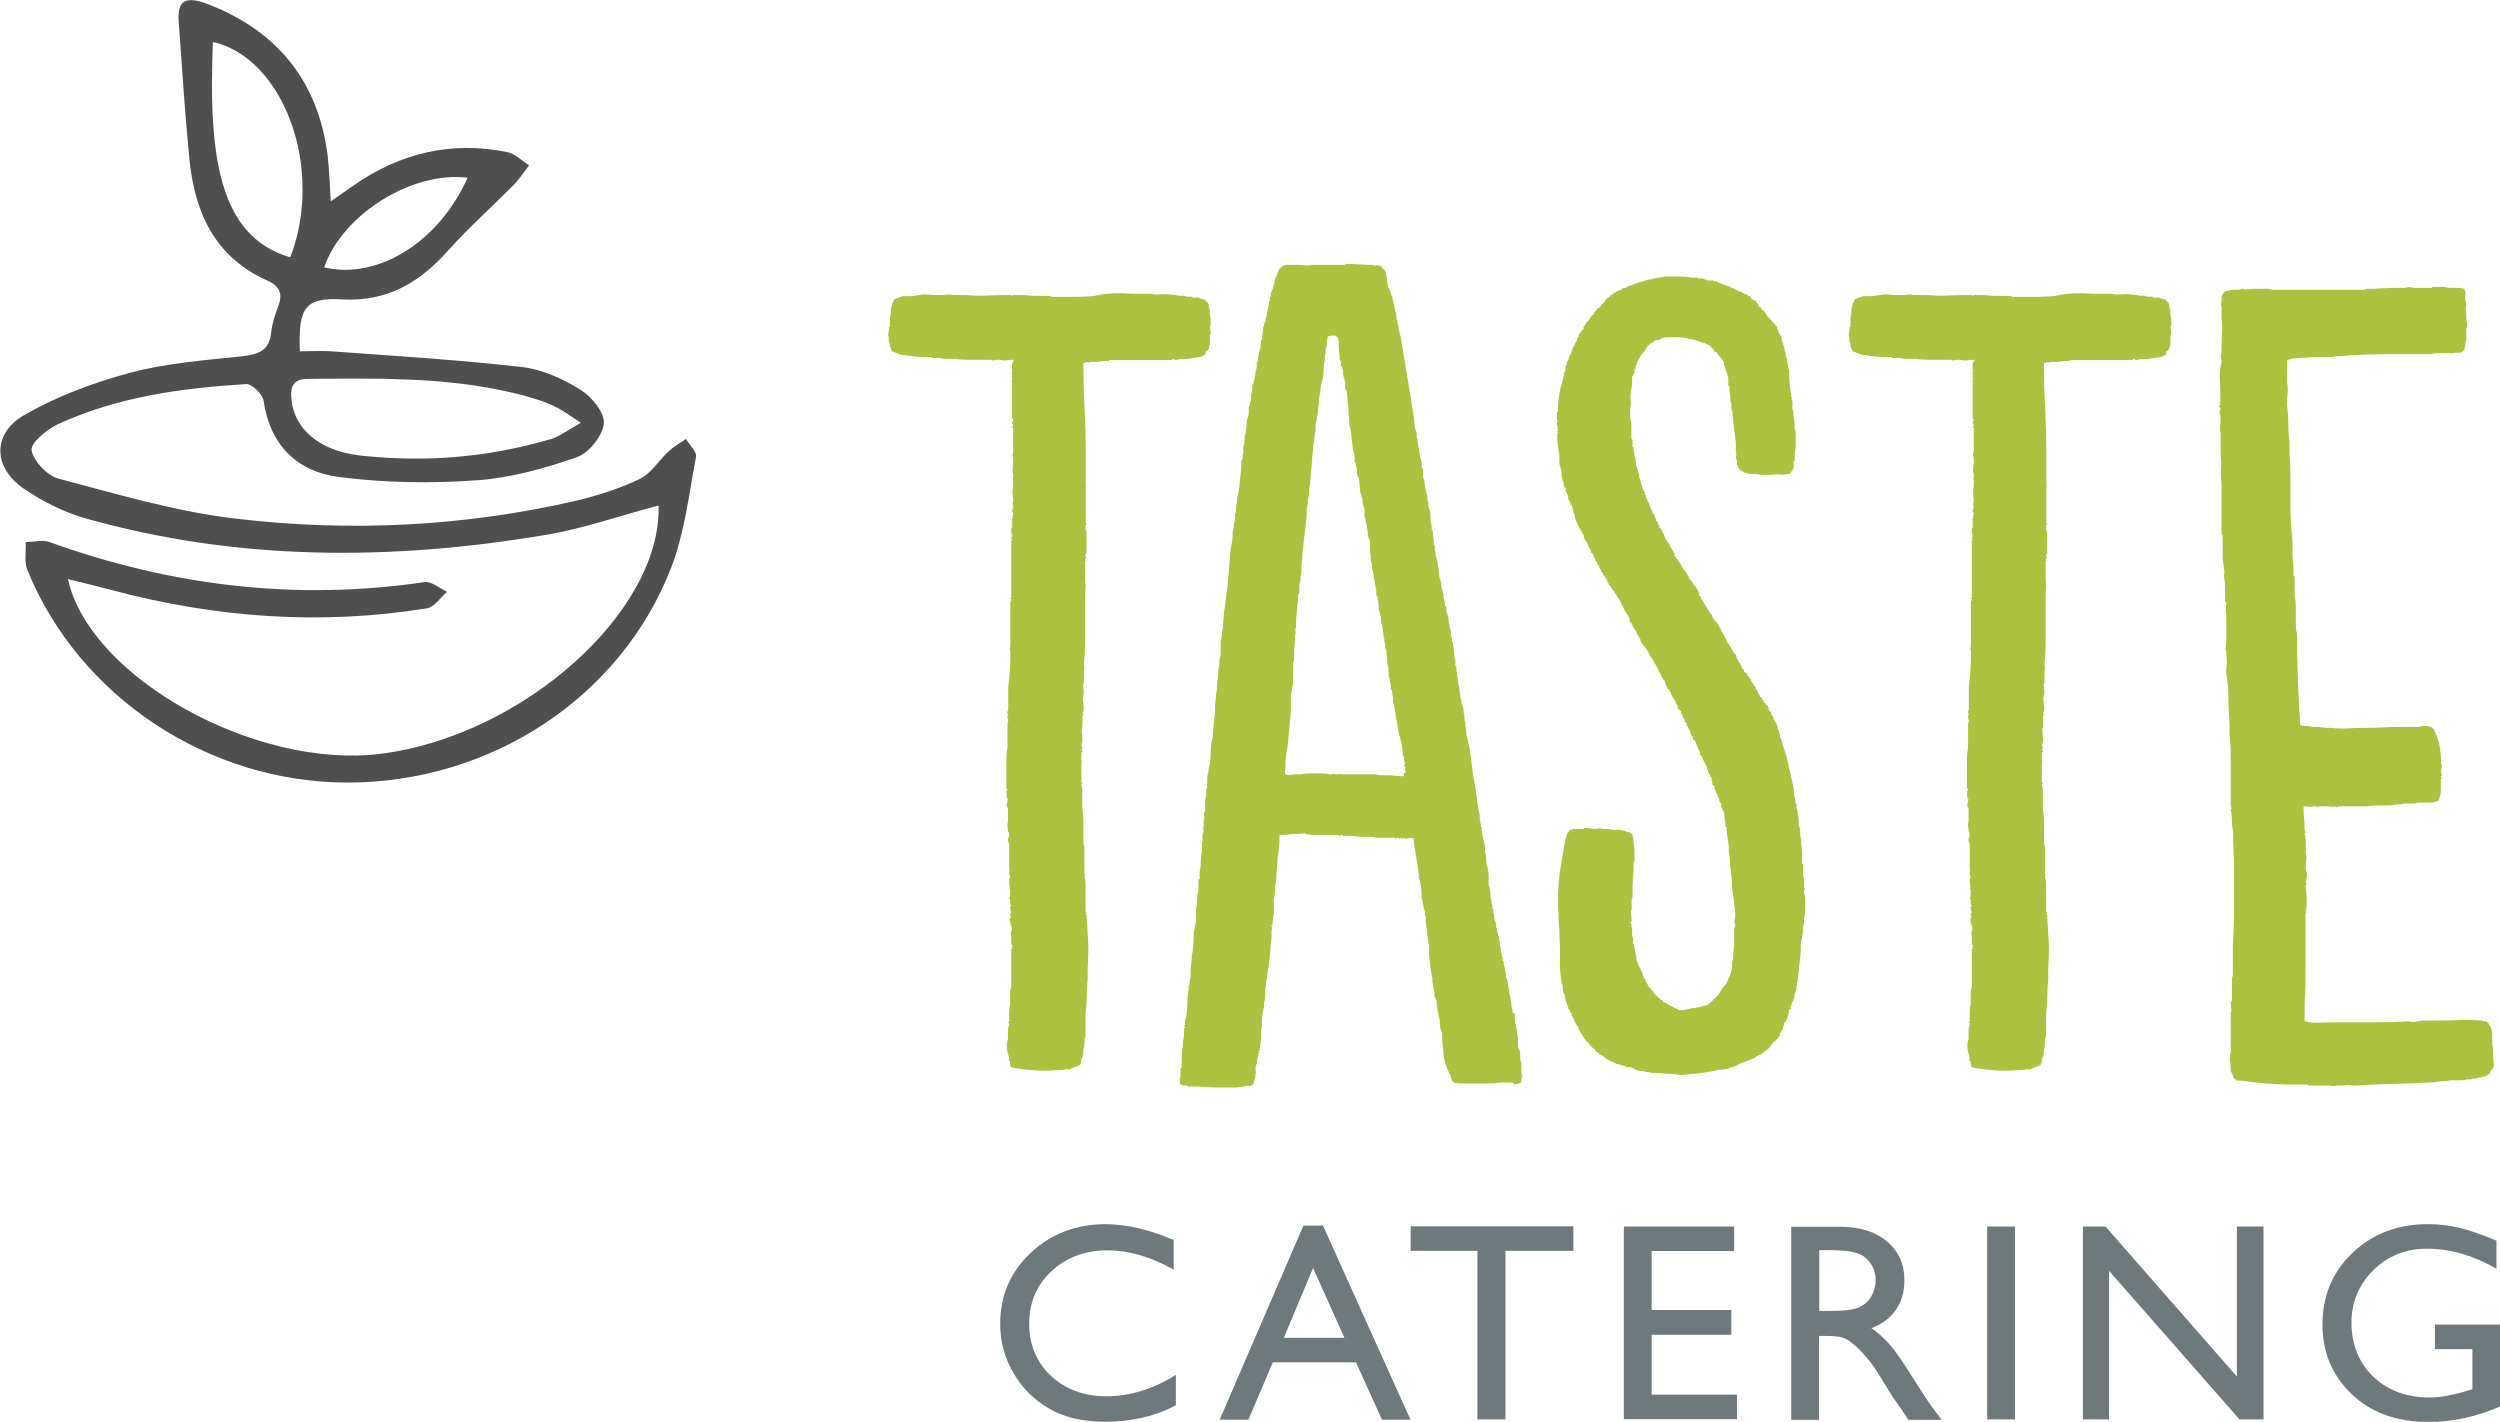
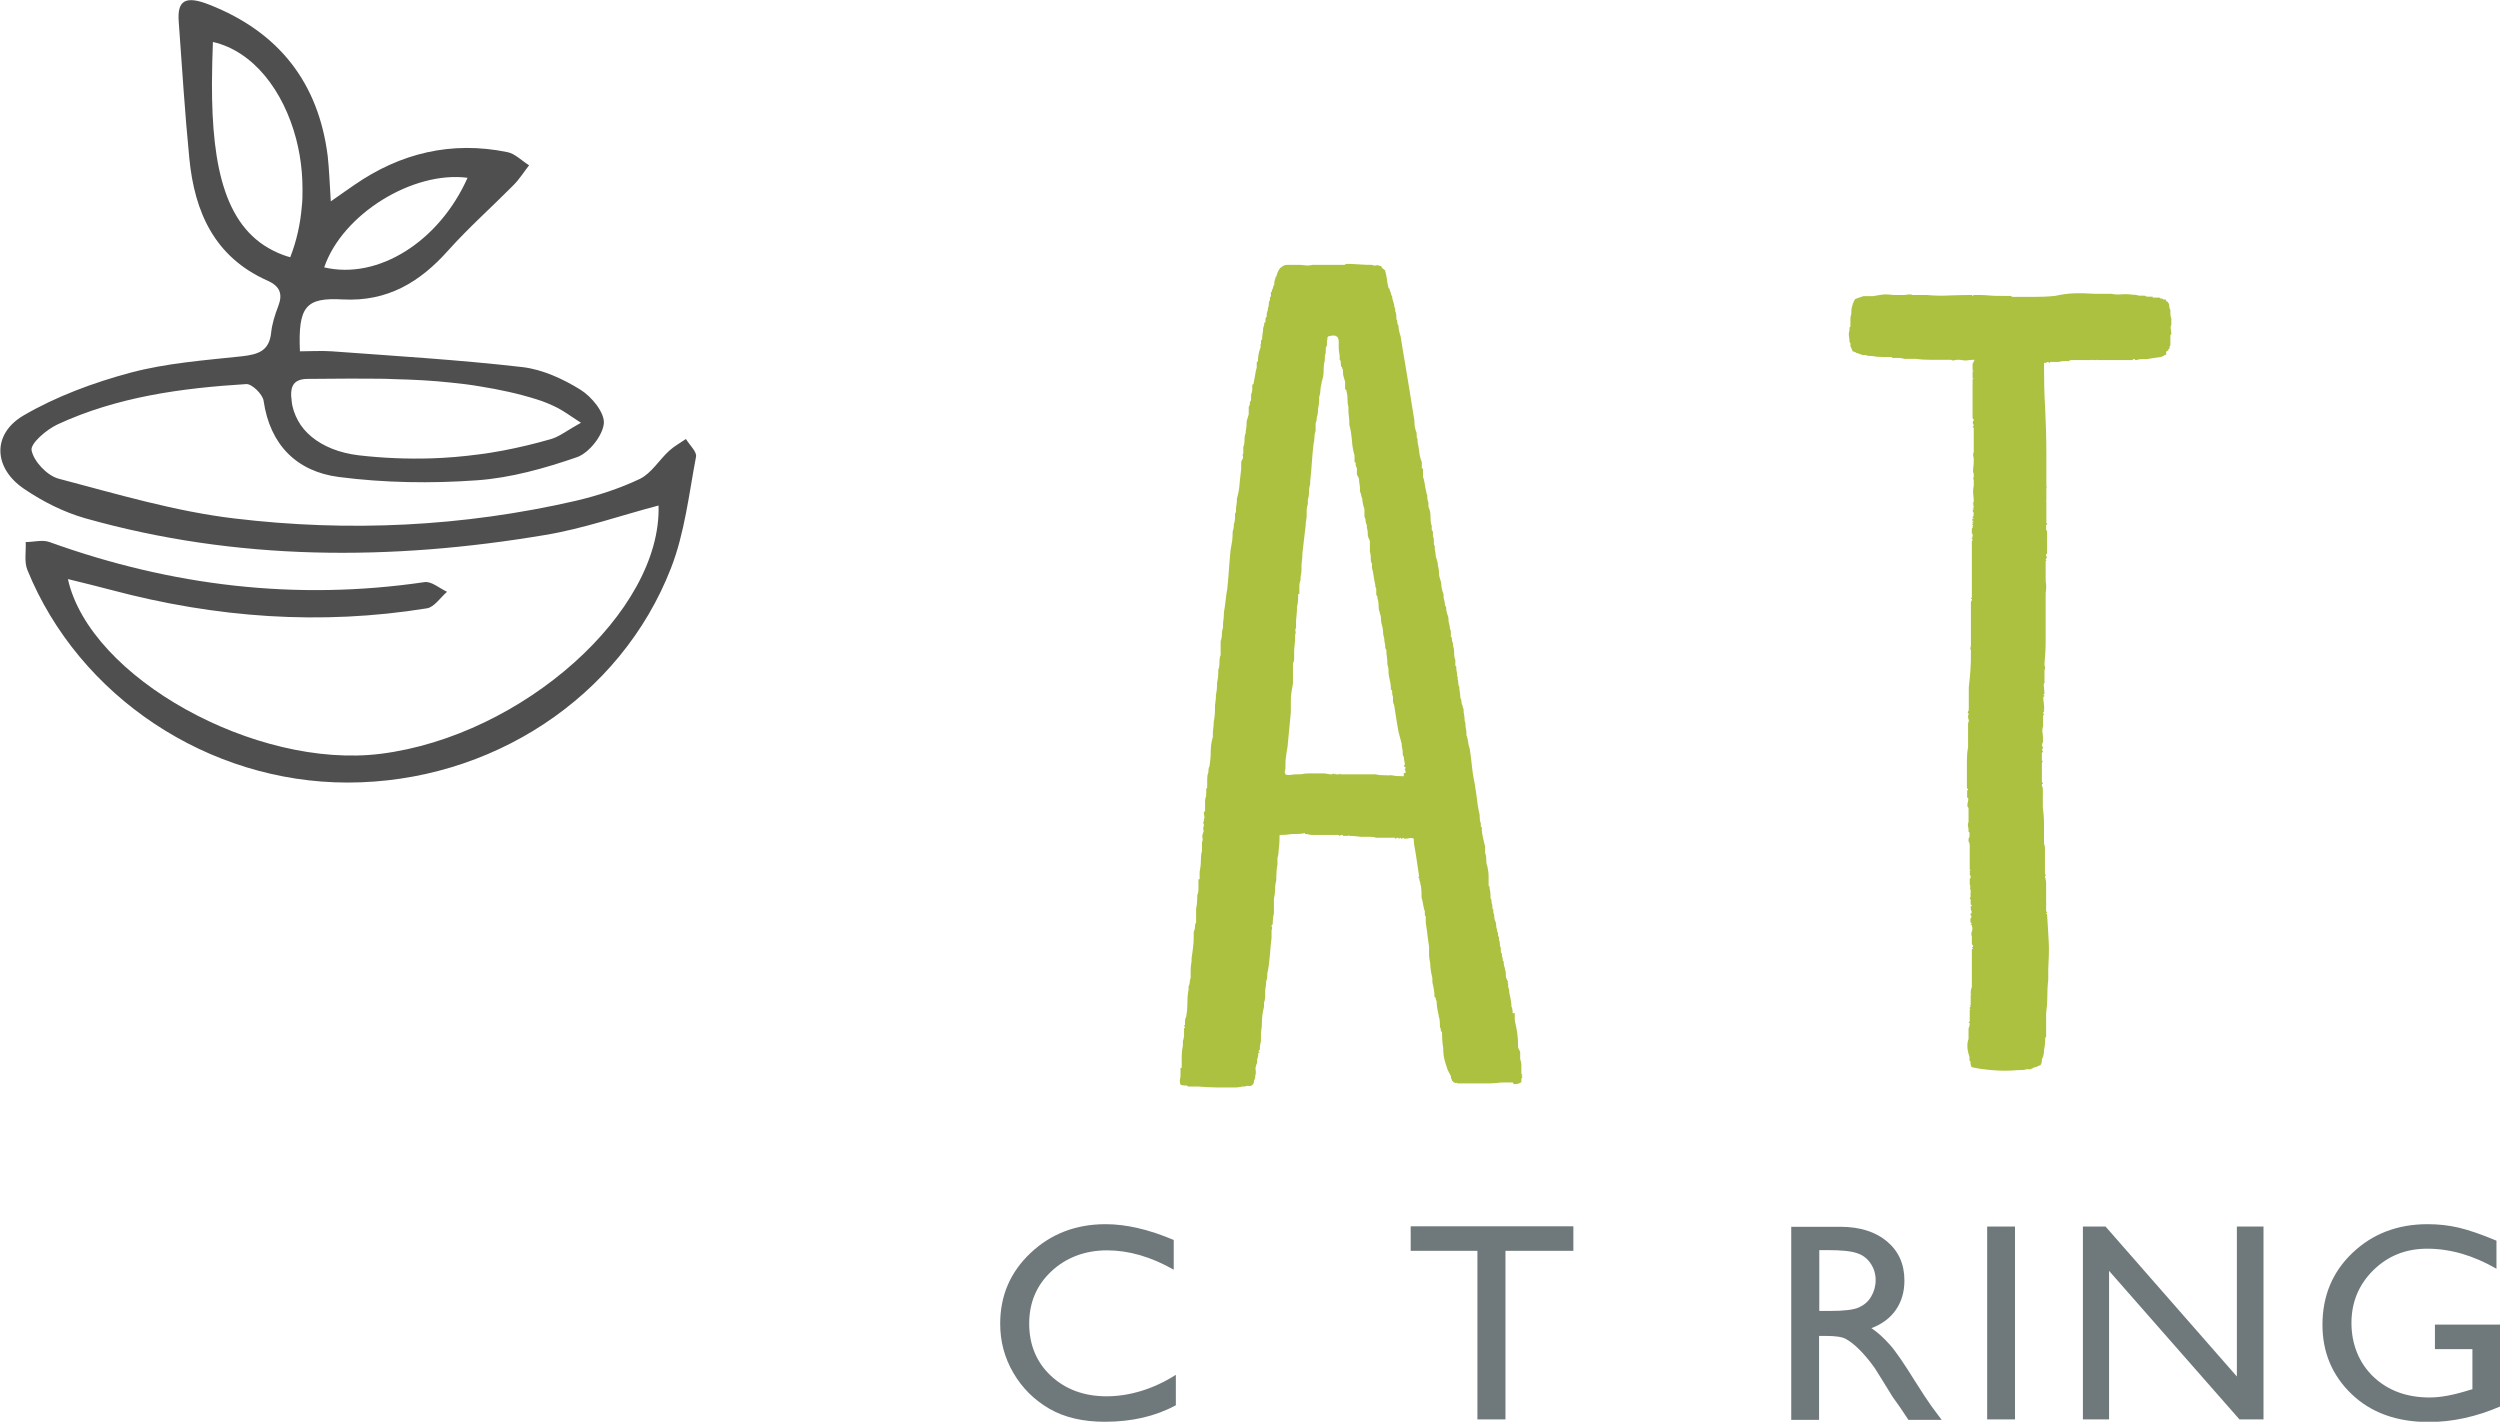
<svg xmlns="http://www.w3.org/2000/svg" id="Layer_1" data-name="Layer 1" viewBox="0 0 106.03 60.3">
  <g>
-     <path d="M43.01,15.26c-.09,0-.19,0-.29.02-.11.02-.22,0-.34-.02h-.09s-.08,0-.14.02c-.06.02-.11,0-.14-.02h-.86c-.21,0-.42-.01-.63-.04h-.5s-.11-.04-.23-.04h-.27s-.02-.04-.05-.04h-.38c-.14,0-.28-.01-.43-.04-.12,0-.21-.01-.27-.04h-.14s-.06-.04-.09-.04h-.05s-.02-.04-.05-.04c-.06,0-.09-.01-.09-.04-.03,0-.05,0-.07-.02-.02-.01-.04-.02-.07-.02,0-.03-.03-.1-.09-.22v-.13l-.04-.04v-.04s0-.1-.02-.2c-.02-.1,0-.19.02-.25v-.13l.04-.04v-.31c0-.06,0-.11.02-.16.02-.04.02-.1.02-.16,0-.12.02-.21.05-.27,0-.06.02-.1.05-.13v-.04s.05-.06.05-.09c.06-.03.18-.07.36-.13h.41c.15-.03.29-.05.43-.07.13-.01.28,0,.43.02h.45s.09,0,.18-.02c.09-.01.15,0,.18.02h.59c.33.03.65.04.97.02.31-.01.64-.02.97-.02,0,.03.02.04.05.04v-.04c.24,0,.46,0,.66.02.2.02.42.02.66.02h.23s.05,0,.07.02c.02.02.04.02.07.02h.91c.27,0,.56-.01.86-.04.27-.06.54-.1.81-.11.27-.01.57,0,.9.02h.68c.15.03.31.04.47.02.16-.01.32,0,.47.02.06,0,.11,0,.16.02.05.02.1.02.16.02h.14s.05,0,.07.02c.01.02.04.02.07.02h.22v.04h.27s.04,0,.04.02c0,.02.02.02.05.02h.05s.02.04.05.04h.09s.01.06.05.09c.03,0,.05.02.05.04.03.03.05.07.05.13s.01.12.05.18v.16c0,.07.01.14.04.2v.27c-.03.06-.04.13-.02.2.01.07.02.14.02.2l-.04.04v.4s0,.05-.02.07c-.02.02-.02.04-.02.07v.04s-.05.02-.05.04v.04c-.06,0-.09.03-.09.09v.09h-.05c-.06.06-.17.1-.31.11-.15.02-.3.04-.45.07h-.05v.04-.04h-.14c-.12,0-.21.02-.27.04-.03,0-.05,0-.05-.02s-.02-.02-.05-.02-.05.02-.05.04h-1.49s-.02-.03-.05,0h-.18s-.05-.03-.05,0h-.86v.04c-.03-.06-.05-.07-.05-.02s-.02.05-.05.02h-.09c-.15,0-.26.02-.31.04h-.36s-.02.04-.05.04l-.04-.04s-.05,0-.07.02c-.02.02-.05.02-.11.02,0,.68.01,1.33.05,1.94.03.61.05,1.26.05,1.94v1.34s.03.06,0,.09v.53s-.03.04,0,.04v.89s0,.04.02.04.02.02.02.04c-.03,0-.05.02-.05.04v.18s0,.04.02.04.02.02.02.04v.94l-.05.04s0,.05.02.07c.01.02.02.04.02.07-.03.03-.05.06-.05.09h.05l-.05.04v.67c0,.12,0,.23.02.33.01.1,0,.23-.02.38v2.05c0,.3-.02.61-.05.94,0,.03,0,.07.02.13.01.06,0,.1-.02.13v.49s.03.04,0,.04c-.03.03-.04.1-.02.22.01.12.02.21.02.27-.03,0-.05.02-.05.04.03,0,.05.02.05.04l-.05.04c0,.06,0,.14.02.25.01.1.02.2.02.29h-.05s.05.02.05.04-.02.06-.05.09c.03.03.03.04,0,.04l.05.04-.05.04v.45c-.03.09-.04.19-.02.29.01.1.02.22.02.33,0,.03,0,.06-.02.09-.02.03-.02.06-.02.09v.04l.05.09s-.05.02-.05.04,0,.05.02.07c.01.02.02.04.02.07h-.05v.36h.05s-.05.04-.05.13v.76s.05.06.05.09h-.05c0,.06,0,.1.02.11.01.02.02.05.02.11v.76c.03.24.05.48.05.74v.74c0,.06,0,.1.02.13.01.03.02.07.02.13v1.11l.05.04-.05.04v.04s.05.12.05.27v.85s.03.02,0,.04v.27s0,.04.02.04c.01,0,.02.02.02.04l-.05.04s.05.02.05.04c.03.42.05.8.07,1.16.02.36,0,.74-.02,1.16v.45c-.03.24-.04.48-.04.71s-.02.48-.05.71v.98s0,.04-.02.04c-.02,0-.02.02-.02.04,0,.21-.02.37-.05.49v.04c0,.12-.03.24-.09.36,0,.12-.02.19-.05.22,0,.03-.02.04-.05.04l-.09.04s-.08.04-.14.04c-.03.03-.05.04-.07.04s-.04.02-.07.04h-.18c-.06.03-.2.04-.41.04-.34.03-.68.03-1.03,0-.35-.03-.65-.07-.89-.13-.03-.06-.05-.13-.05-.22,0-.03,0-.04-.02-.04s-.02-.01-.02-.04v-.13c-.06-.18-.09-.33-.09-.45s.01-.22.05-.31v-.45c.03-.06.05-.13.05-.22l-.05-.04.05-.04v-.49h.04l-.04-.04v-.04s0-.04.02-.04c.01,0,.02-.01.02-.04h-.04l.04-.04v-.45h.05s-.05-.01-.05-.04c0-.12.02-.21.05-.27v-1.6l.05-.04-.05-.04.05-.04v-.04s-.05-.06-.05-.09v-.31c-.03-.06-.03-.13,0-.2.03-.07.03-.16,0-.25v-.04h-.05s0-.04.02-.04.02-.01.02-.04c-.03,0-.05-.01-.05-.04v-.13s0-.04.02-.04.02-.01.02-.04,0-.05-.02-.07c-.02-.01-.02-.04-.02-.07.03,0,.05-.01.05-.04s0-.07-.02-.11c-.02-.04-.02-.1-.02-.16.03,0,.05-.01.05-.04l-.05-.04v-.22s-.04-.01-.04-.04c.03-.03.04-.07.04-.13,0-.03-.02-.04-.04-.04.03,0,.04-.01.04-.04v-.13s-.04-.07-.02-.11c.01-.04,0-.1-.02-.16v-.22l.04-.04v-.04s0-.05-.02-.07c-.02-.01-.02-.05-.02-.11h.04s-.04-.01-.04-.04v-.04s.04-.01.04-.04h-.04v-1.02c0-.09-.02-.15-.05-.18v-.09s0-.05.02-.07c.01-.01.02-.04.02-.07v-.13s0-.04-.02-.04c-.02,0-.02-.01-.02-.04,0-.06,0-.13-.02-.2-.02-.07,0-.14.02-.2v-.58s-.05-.06-.05-.09c0-.06,0-.11.02-.16.01-.04.02-.1.02-.16l-.05-.04v-.27s0-.04.02-.04.02-.01.02-.04l-.05-.04v-1.16c0-.18.01-.37.05-.58v-1.02c.03-.06.04-.11.02-.16-.02-.04-.02-.1-.02-.16,0-.03,0-.04.02-.04.01,0,.02-.01.02-.04-.03,0-.05-.01-.05-.04s0-.05.02-.07c.01-.01.02-.04.02-.07v-.94c.03-.24.05-.48.07-.74.02-.25.02-.5.02-.74v-.09s-.04-.07-.02-.11c.02-.04.02-.1.02-.16v-1.78s.05-.07.05-.13h-.05s0-.04.02-.04.02-.01.02-.04v-2.36s0-.04.02-.04.02-.01.02-.04c-.03,0-.05-.01-.05-.04.03-.03.05-.03.05,0,0-.03,0-.04-.02-.04s-.02-.01-.02-.04c.03,0,.05-.01.05-.04l-.05-.04s.05-.01.05-.04h-.05v-.22s.05-.06.05-.09h-.05l.05-.04s0-.04-.02-.04-.02-.01-.02-.04h.05s0-.04-.02-.04-.02-.01-.02-.04c.03,0,.05-.01.05-.04h-.05v-.09h.05s0-.04-.02-.04-.02-.01-.02-.04l.05-.04s0-.04-.02-.02c-.02.02,0,0,.02-.07,0-.03,0-.05-.02-.07-.02-.01-.02-.05-.02-.11.03,0,.05-.01.05-.04h-.05s0-.04.02-.04.02-.01.02-.04v-.04l-.05-.04s.05-.01.05-.04l-.05-.04.05-.04c0-.06,0-.16-.02-.31-.02-.15,0-.28.02-.4v-.22s0-.04-.02-.04,0-.03.02-.09v-.13c-.03-.06-.04-.15-.02-.27.02-.12.02-.22.02-.31,0-.06,0-.12-.02-.18-.02-.06,0-.12.02-.18v-1.02s-.05-.01-.05-.04l.05-.04s0-.05-.02-.07c-.02-.01-.02-.04-.02-.07s0-.05.02-.07c.02-.01.02-.04.02-.07l-.05-.04v-1.65l.05-.04h-.05v-.31h.05l-.05-.04v-.27Z" style="fill: #abc13f;" />
    <path d="M64.16,45.91h-.37c-.09,0-.19,0-.3.02-.11.01-.24.02-.39.02h-1.28s-.05-.04-.07-.02c-.02.01-.04,0-.07-.02-.03,0-.05-.02-.05-.04l-.05-.04s0-.05-.02-.07c-.02-.02-.02-.05-.02-.11l-.14-.27c-.06-.18-.11-.33-.14-.45-.03-.12-.05-.28-.05-.49-.03-.15-.05-.37-.05-.67l-.05-.04c0-.06,0-.1-.02-.13-.02-.03-.02-.07-.02-.13,0-.18-.02-.3-.05-.36v-.04c-.06-.24-.09-.45-.09-.62-.03-.03-.04-.07-.04-.13l-.05-.04v-.04c0-.15-.03-.34-.09-.58v-.18c-.06-.24-.09-.45-.09-.62-.03-.15-.05-.27-.05-.38v-.33c-.03-.18-.05-.35-.07-.51-.02-.16-.04-.33-.07-.51v-.18c0-.06,0-.1-.02-.11-.02-.01-.02-.05-.02-.11v-.09c-.03-.06-.05-.15-.07-.27-.02-.12-.04-.22-.07-.31v-.13c0-.21-.02-.36-.05-.45v-.04s-.05-.1-.05-.22h-.05s.01-.04.05-.04l-.14-.94c-.06-.3-.09-.52-.09-.67-.06-.03-.13-.04-.2-.02-.08.02-.14.02-.2.02l-.05-.04s-.03.04-.09.04c0-.03-.02-.04-.05-.04,0,.03-.02.04-.05.04,0-.03-.02-.04-.05-.04s-.05,0-.05.02-.02.02-.05.02v-.04h-.81c-.06-.03-.14-.04-.25-.04h-.29c-.09,0-.18,0-.27-.02-.09-.01-.2-.02-.32-.02-.03-.03-.05-.03-.05,0h-.18s-.05,0-.05-.02-.02-.02-.05-.02-.05,0-.05.02c0,.02-.02.02-.05.02,0-.03-.02-.04-.05-.04h-1.08c-.06,0-.11,0-.16-.02-.05-.01-.1-.02-.16-.02v-.04s-.15.04-.36.04c-.12,0-.23,0-.34.02-.11.02-.23.02-.38.02,0,.3-.02.52-.04.67,0,.12-.02.22-.05.31v.27c-.03.15-.05.37-.05.67-.03.12-.05.24-.05.38s-.02.27-.05.42v.62c-.03.09-.05.24-.05.45l-.05.04s0,.06.02.09c.01.03,0,.07-.02.13v.31c-.03.24-.05.48-.07.74-.02.25-.05.51-.11.78v.04c0,.12-.02.22-.05.31,0,.06,0,.13-.02.22-.02.09-.02.16-.02.22v.13c0,.15-.02.25-.05.31v.18c-.06.24-.09.46-.09.67v.04c0,.06,0,.14-.02.24-.02.1-.02.19-.02.25v.27s-.05.15-.05.36l-.05.04s0,.04.02.04.02.02.02.04h-.05c0,.12-.02.21-.05.27v.13s0,.05-.02.07c-.02.02-.02.04-.02.07-.03.06-.04.13-.02.22.01.09,0,.16-.02.22,0,.09-.02.15-.05.18,0,.09-.02.15-.05.18-.06.06-.11.08-.16.07-.05-.02-.11,0-.2.02-.06,0-.12,0-.18.02-.06.01-.12.02-.18.02h-.81c-.27,0-.54-.02-.81-.04h-.41l-.05-.04c-.15,0-.24-.02-.27-.04-.03-.09-.04-.17-.02-.24.02-.07.02-.16.02-.25v-.22h.05v-.4c0-.24.02-.42.05-.53v-.22c.03-.06.05-.15.05-.27v-.27s.05-.01.05-.04l-.05-.04s0-.04.02-.04.02-.01.02-.04v-.13c0-.06.01-.12.05-.18.03-.18.05-.36.05-.56s.01-.39.05-.6v-.13c.03-.06.05-.12.05-.18s.01-.12.04-.18v-.31c0-.09,0-.18.02-.27.02-.09.02-.18.02-.27.03-.18.05-.36.07-.53.02-.18.02-.37.02-.58.03-.06.05-.13.05-.2s.01-.14.05-.2v-.58c.03-.12.05-.31.05-.58.03-.06.05-.15.05-.27v-.4h.05v-.31c.03-.15.05-.3.05-.45s.01-.3.05-.45v-.36c.03-.06.04-.12.02-.18-.02-.06,0-.13.02-.22.03-.03.04-.07.02-.13-.02-.06,0-.12.02-.18v-.04c-.03-.06-.04-.1-.02-.11.02-.01.02-.04.02-.07v-.04s.04-.07.02-.13c-.02-.06-.02-.12-.02-.18l.05-.04v-.4c0-.09.02-.18.05-.27-.03-.03-.03-.04,0-.04v-.22s0-.04.02-.04.02-.03.02-.09v-.29c0-.1.01-.2.05-.29,0-.12.01-.21.05-.27.03-.21.05-.42.05-.62s.03-.42.09-.62v-.09c0-.09,0-.19.02-.29.01-.1.02-.2.02-.29.03-.12.05-.3.05-.53,0-.09,0-.19.02-.29.02-.1.02-.2.02-.29.03-.12.05-.3.05-.53.03-.12.05-.27.05-.45v-.09c.03-.06.05-.16.05-.29s.01-.25.05-.33v-.58c.03-.09.05-.18.05-.27s.01-.19.05-.31c0-.12,0-.23.02-.33.01-.1.02-.22.02-.33.03-.15.05-.31.07-.49.02-.18.04-.34.07-.49.03-.27.05-.53.07-.8.02-.27.04-.55.07-.85.03-.15.05-.28.07-.4.01-.12.02-.25.02-.4.03-.06.05-.16.05-.31.03-.06.05-.16.05-.31v-.09s0-.05.02-.07c.01-.01.02-.04.02-.07,0-.09,0-.18.02-.27.02-.09.02-.18.02-.27.06-.21.1-.41.11-.6.02-.19.04-.41.07-.65v-.22c0-.09.01-.15.05-.18.03-.06.04-.11.02-.16-.02-.04,0-.08.02-.11v-.27c.03-.06.05-.15.05-.27s.01-.22.05-.31c0-.06,0-.12.02-.18.01-.06.02-.13.02-.22v-.09s.03-.13.09-.31v-.31c.03-.06.05-.1.05-.13v-.09s.05-.03.05-.09v-.22s.05-.1.05-.22v-.18s.01-.04.05-.04c.03-.15.05-.27.07-.38.01-.1.04-.22.07-.33v-.22l.05-.04c0-.18.03-.36.09-.53.03-.06.04-.1.02-.11-.02-.01,0-.05.02-.11v-.13s.05-.03.05-.09,0-.13.02-.22c.02-.09.02-.16.02-.22.03-.06.05-.13.05-.22l.05-.04v-.13s.01-.06.05-.09c0-.12.01-.21.05-.27,0-.06,0-.1.02-.13.01-.03.02-.07.02-.13s.01-.12.05-.18v-.09s0-.04.02-.04c.01,0,.02-.01.02-.04v-.13s0-.04.02-.04.02-.01.02-.04.02-.07.05-.13c0-.06.02-.1.05-.13,0-.12.02-.21.05-.27,0-.06.01-.09.05-.09v-.04c.06-.21.14-.33.22-.36.06-.06.14-.09.25-.09h.38c.12,0,.24,0,.36.02.12.02.23,0,.32-.02h1.35s.05-.01.05-.04c.15,0,.34,0,.56.02.22.02.41.02.56.02.06.03.12.04.18.02.06-.01.1,0,.14.02.03,0,.06.02.09.04v.04l.05.04.05.04.05.04v.04c.03.09.05.2.07.33.01.13.04.26.07.38.03,0,.05.03.05.09.03.06.05.1.05.13s.01.07.05.13c0,.06.03.18.09.36,0,.06,0,.1.02.11.02.02.02.05.02.11v.04c.03.06.05.15.05.27,0,.06,0,.1.02.11.02.02.02.05.02.11,0,.03.01.07.05.13,0,.12.03.27.09.45.06.39.12.75.18,1.09.06.34.12.71.18,1.09.03.18.06.36.09.56.03.19.06.38.09.56.03.15.05.28.05.4s.03.25.09.4v.09c0,.06,0,.1.02.13.02.03.02.07.02.13v.04c.03.12.05.25.07.4.01.15.05.3.11.45v.27h.05v.36c.03.06.05.15.07.27.01.12.04.24.07.36,0,.03,0,.06.02.09.02.03.02.06.02.09,0,.12.02.21.05.27v.18c.06.12.09.27.09.45,0,.15.01.27.05.36v.18s.05.03.05.09v.13s0,.06.02.09c.01.03.02.07.02.13v.13s0,.05.02.07c.01.02.02.04.02.07v.09s0,.07.02.13c.01.06.02.12.02.18.06.18.09.3.09.36v.04c.03.09.05.21.05.36,0,.06.03.18.09.36,0,.15.03.31.1.49,0,.09,0,.17.03.25.02.07.03.14.03.2,0,.03.02.06.05.09,0,.12.02.22.05.31.03.06.05.13.05.22s.02.18.05.27c0,.09.02.16.05.22v.22s0,.04.02.04.02.02.02.04c0,.09.02.16.05.22v.09c.03.09.05.19.05.31s.01.22.05.31v.22s0,.04.02.04.02.02.02.04c0,.06,0,.13.02.2.01.07.02.14.02.2.03.03.04.05.02.07-.02.02,0,.05.02.11,0,.12.01.21.05.27,0,.06,0,.13.02.22.02.09.02.16.02.22.03.06.05.12.05.18s.02.12.05.18c0,.03,0,.06.02.09.02.03.02.06.02.09,0,.06,0,.12.02.18.01.06.02.12.02.18s0,.1.02.13c.01.03.02.07.02.13v.04s0,.07.02.13c.01.06.02.12.02.18v.09c.03.06.05.15.07.27.01.12.04.22.07.31.03.18.05.36.07.53.02.18.04.37.07.58.06.27.1.54.14.82.03.28.07.57.14.87,0,.15.01.27.05.36v.13c.06.06.07.09.04.09,0,.12.02.24.05.38.03.13.06.26.09.38v.27c.03.06.05.15.05.27s.01.22.05.31c.03.15.05.28.05.4v.4s.03.04,0,.04h.04c0,.06,0,.12.02.18.01.06.02.12.02.18v.13l.04.09c0,.09.01.16.04.22v.09c0,.06.01.09.04.09v.13s.04.08.04.16.01.14.04.2c.03.06.04.12.04.18s.01.12.04.18v.04s0,.05.02.07c.01.02.02.04.02.07v.09s.01.04.04.04v.13c.03.06.04.13.04.22,0,.03,0,.05.02.07.01.02.02.05.02.11v.13l.04.04c0,.09.01.16.04.22v.09s.04.02.04.04c0,.12.02.21.05.27,0,.03,0,.07.02.11.02.04.02.1.02.16,0,.12.02.19.05.22,0,.03.02.06.05.09-.03.03-.03.06,0,.09v.13s.05.12.05.27c.06.24.09.43.09.58.03.03.05.12.05.27h.09v.31c.09.36.14.7.14,1.02v.13l.09.18v.31s.05.12.05.27v.36l.05.04-.05.04.05.04s-.05.06-.05.09v.13c-.06.06-.17.09-.32.09ZM59.62,32.77s0-.06-.02-.09c-.02-.03-.02-.06-.02-.09h.05s-.02-.05-.05-.07c-.03-.01-.04-.04-.04-.07h.04v-.09s-.04-.12-.04-.27c-.03,0-.05-.06-.05-.18,0-.06,0-.12-.02-.18-.02-.06-.02-.12-.02-.18l-.14-.53c-.03-.18-.06-.36-.09-.53-.03-.18-.06-.37-.09-.58-.03-.06-.05-.12-.05-.18v-.18c-.03-.06-.04-.15-.04-.27l-.05-.04c0-.18-.02-.31-.05-.4v-.04c-.03-.09-.05-.2-.05-.33s-.02-.23-.05-.29v-.04c0-.09,0-.19-.02-.29-.02-.1-.02-.19-.02-.24v-.04l-.05-.09v-.04c0-.06,0-.12-.02-.18-.02-.06-.02-.12-.02-.18-.03-.09-.05-.18-.05-.27s-.02-.19-.05-.31c-.03-.09-.04-.18-.04-.27s-.02-.16-.05-.22v-.04c-.03-.06-.05-.15-.05-.27,0-.15-.02-.25-.05-.31v-.09s-.05-.06-.05-.09v-.18c0-.06,0-.1-.02-.11-.02-.01-.02-.05-.02-.11-.03-.12-.05-.25-.07-.38-.02-.13-.04-.25-.07-.33v-.18c-.03-.06-.05-.12-.05-.18v-.04c0-.15-.02-.25-.04-.31v-.45c-.06-.12-.09-.21-.09-.27v-.04c0-.06,0-.12-.02-.18-.02-.06-.02-.12-.02-.18-.03-.06-.05-.12-.05-.18s-.02-.12-.05-.18v-.31c-.06-.18-.09-.33-.09-.45-.03-.06-.05-.12-.05-.18-.03-.06-.05-.12-.05-.18,0-.09,0-.18-.02-.27-.02-.09-.02-.16-.02-.22l-.09-.18v-.27s-.05-.07-.05-.13v-.09l-.05-.04v-.27c-.06-.21-.1-.42-.11-.65-.02-.22-.05-.44-.11-.65,0-.12,0-.24-.02-.36-.02-.12-.02-.22-.02-.31v-.09c-.03-.12-.04-.24-.04-.36s-.02-.24-.05-.36l-.05-.04v-.31c-.03-.09-.05-.17-.07-.24-.02-.07-.02-.16-.02-.24,0-.03,0-.05-.02-.07-.02-.01-.02-.04-.02-.07-.03,0-.05-.04-.05-.13,0-.12-.02-.18-.05-.18v-.09c0-.06,0-.13-.02-.22-.02-.09-.02-.16-.02-.22v-.22c0-.09-.02-.16-.05-.22-.03,0-.05-.01-.05-.04-.09-.03-.18-.03-.27,0-.06,0-.09.02-.09.04-.03.03-.04.05-.02.07.02.02,0,.04-.02.07v.22s-.05.07-.05.13v.09c0,.06,0,.11-.02.16-.02.04-.02.1-.02.16v.09c-.03.09-.05.24-.05.45,0,.15-.03.31-.09.49v.04c-.03.12-.05.22-.05.31s-.02.18-.05.27v.04c0,.21-.02.36-.05.45v.04c0,.15-.02.25-.05.31,0,.12-.02.21-.05.27v.31c-.03.09-.05.19-.05.29s-.02.2-.04.29c-.03.24-.05.5-.07.78-.02.28-.04.54-.07.78v.13c-.03.09-.05.2-.05.33s-.02.25-.05.33v.18c-.03.09-.05.19-.05.31v.13c0,.09,0,.17-.02.25-.02.07-.02.14-.02.2l-.14,1.2c0,.09,0,.19-.02.31-.02.12-.02.22-.02.31v.04c0,.09,0,.17-.02.25-.02.07-.02.16-.02.24-.03.06-.05.15-.05.27v.31h-.05v.09c0,.21-.02.36-.05.45,0,.12,0,.24-.02.38-.02.13-.02.25-.02.33v.18c-.03.06-.04.11-.02.16.01.04,0,.1-.02.16v.09c0,.09,0,.2-.02.33-.02.13-.02.23-.02.29v.27c0,.09-.02.16-.05.22v.85c-.03.15-.05.28-.07.4-.02.12-.02.24-.02.36v.45l-.14,1.47c-.03.15-.05.3-.07.45-.02.15-.02.3-.02.45,0,.03,0,.07-.02.11-.02.04,0,.1.02.16.06.03.14.04.23.02.09-.01.16-.02.22-.02h.18s.05-.03.05,0c.09-.03.19-.04.31-.04h.59c.06,0,.13,0,.2.02.07.02.14.02.2.02l.05-.04.05.04.04-.04v.04h.18v-.04l.05.04h1.49c.09.03.22.04.41.04h.09s.01.03.05,0h.13c.12.03.28.04.5.04v-.13Z" style="fill: #abc13f;" />
-     <path d="M72.04,25.24c.06.03.1.07.11.13.02.06.05.12.11.18,0,.03,0,.04.02.04s.02.02.02.04,0,.04.02.04.02.02.02.04l.05.04v.04c.06.06.1.12.13.18l.05.09h.05s-.03.04,0,.04v.09h.05v.04s.05.06.05.09l.05.04.05.04v.04l.05.04s.05.07.05.13c.03,0,.05.02.05.04v.04c.06.12.12.22.18.31,0,.03.02.06.05.09,0,.06.01.09.05.09v.09h.05v.04s.05.02.05.04c-.03,0-.02.03.05.09.03.06.05.1.07.13.01.03.04.07.07.13l.05.04s.05.06.05.09v.04s0,.04.02.04.02.02.02.04l.09.18h.05v.04s.03.1.09.22h.05v.09s.04.02.04.04c.03,0,.05.02.05.04h.05v.09s.05.02.05.04c.03.03.05.06.05.09.03,0,.05.02.05.04s.01.06.05.09v.04l.05.04s.01.06.05.09c0,.03.01.04.05.04,0,.06.01.1.04.13l.05.04c0,.06.02.1.05.13,0,.03,0,.04.02.04s.02.02.02.04v.04s.05.02.05.04l.05.04v.04l.05.04s.01.06.05.09c0,.03.01.04.05.04v.04l.05.04c.06.06.09.13.09.22l.05.04.05.04v.13h.05v.04s.05.02.05.04v.09l.14.22s0,.06.02.09c.01.03.02.07.02.13l.05.04v.04c0,.06.01.09.04.09v.13c.03.06.05.1.05.11,0,.02.02.05.05.11v.09s.04.04.02.04,0,.02.02.04v.04s.05.07.05.13c.03.09.06.19.09.31.03.12.06.24.09.36,0,.09.01.15.05.18v.04s0,.06.02.09c.01.03.02.07.02.13.03.09.05.19.07.29.02.1.04.2.07.29-.03.03-.03.04,0,.04v.22s.05.07.05.13v.09c0,.06.01.1.05.13v.04c0,.12.01.21.05.27v.13c.03.06.05.18.05.36v.13l.05.09c0,.21.01.37.05.49v.13c0,.06,0,.12.02.18.01.06.02.12.02.18v.53l.04.04v.45s0,.05.02.07c.02.02.02.04.02.07v.36s.04.07.02.11c-.02.04-.02.1-.02.16.03.06.05.15.05.27v.4c0,.12-.02.25-.05.4v.22s-.05.12-.05.27v.04c0,.06,0,.11-.02.16-.02.04-.02.1-.02.16v.04c-.03.06-.05.15-.05.27v.27c-.03.24-.05.45-.07.65-.02.19-.04.39-.07.6-.03.03-.04.06-.02.09.01.03,0,.06-.02.09,0,.06,0,.11-.02.16-.02.04-.02.08-.02.11-.03.06-.05.13-.05.22-.03.06-.05.11-.07.16-.02.04-.04.1-.07.16,0,.06-.02.09-.04.09.06.06.04.09-.05.09,0,.12-.02.22-.05.29-.03.07-.06.16-.09.24-.03,0-.05.02-.05.04-.03,0-.04.02-.02.04.01.03,0,.06-.02.09v.04l-.05.13s-.05.05-.05.07c0,.02-.02.04-.05.07v.09s-.04.02-.04.04l-.05.09-.05.04v.04s-.05,0-.05.02c0,.02-.02.02-.05.02,0,.03-.02.04-.05.04,0,.03-.03.07-.09.13-.06.06-.11.12-.13.18h-.05l-.05.04s-.02.04-.05.04v.04h-.05s-.05.02-.05.04-.02.04-.05.04c-.03.03-.06.04-.09.04l-.05.04h-.05l-.09.09h-.05s-.06.04-.09.04l-.05.04h-.09s.03.02,0,.04h-.05l-.09.04h-.05s-.04,0-.02.02c.01.02,0,.02-.02.02h-.05s-.05,0-.14.09h-.05v.04h-.09s-.04,0-.02.02c.02.01,0,.02-.02.02-.09,0-.15.01-.18.04-.03.03-.06.04-.09.04h-.09c-.06.03-.15.04-.27.04h-.09v.04c-.06,0-.11,0-.16.02-.05.01-.1.02-.16.02-.3.06-.56.09-.77.09-.24.06-.5.06-.77,0-.27,0-.47-.02-.59-.04h-.31s-.09-.04-.18-.04h-.05c-.06-.03-.13-.04-.2-.04s-.14-.02-.2-.04l-.27-.13h-.14c-.06-.03-.1-.04-.11-.04s-.05-.01-.11-.04c-.03,0-.05,0-.07-.02-.02-.01-.04-.02-.07-.02h-.05s-.05,0-.05-.02-.02-.02-.05-.02c0-.03-.03-.04-.09-.04-.03,0-.04,0-.02-.02.02-.01,0-.02-.02-.02h-.04s-.06-.04-.09-.04l-.05-.04-.05-.04h-.05c0-.06-.03-.09-.09-.09,0-.03-.02-.04-.05-.04s-.05,0-.05-.02-.02-.02-.04-.02l-.14-.13h-.05v-.09s-.08-.03-.14-.09v-.04h-.05s-.05-.05-.05-.07-.02-.04-.04-.07l-.05-.04s-.05-.01-.05-.04c-.06-.06-.12-.15-.18-.27-.09-.12-.15-.24-.18-.36-.03,0-.04-.01-.04-.04-.03-.03-.05-.05-.05-.07s-.02-.04-.05-.07v-.04s0-.04-.02-.04c-.02,0-.02-.01-.02-.04l-.09-.18v-.09h-.05c0-.06-.03-.12-.09-.18v-.09s-.05-.06-.05-.09v-.04l-.04-.04c0-.06-.02-.12-.05-.18v-.13c-.06-.06-.09-.16-.09-.31,0-.09-.02-.15-.05-.18v-.04c-.06-.33-.08-.65-.07-.98.01-.33,0-.65-.02-.98,0-.15,0-.3-.02-.47-.02-.16-.02-.33-.02-.51-.03-.39-.03-.77,0-1.16.03-.39.07-.76.14-1.11v-.04c.03-.12.05-.24.07-.36.01-.12.04-.24.07-.36,0-.09.01-.15.05-.18v-.09s0-.04.02-.04.02-.01.02-.04v-.04h.05v-.04s0-.04.02-.02c.02.02.02,0,.02-.02v-.04h.09l.05-.04h.41s.05,0,.07-.02.04-.02.07-.02c.06,0,.13,0,.2.02.07.02.14.02.2.02s.11,0,.16-.02c.04-.01.1,0,.16.02h.2c.07,0,.14.02.2.04h.29c.1,0,.22.03.34.09h.09c.06.06.1.09.14.09.03.15.05.31.07.47.02.16.02.33.02.51v.13s0,.05-.02.07c-.02.02-.02.04-.02.07v.27c0,.18-.02.33-.04.45.03.03.03.06,0,.09v.53s-.03.04,0,.04c0,.03,0,.06-.02.09-.02.03-.02.06-.02.09v.4c-.03.06-.04.13-.02.22.01.09.02.16.02.22,0,.03,0,.05-.02.07-.02.02-.02.04-.02.07.03,0,.05.02.05.04h-.05l.05.04s0,.04-.02.02c-.02-.01-.02,0-.02.02.03.03.05.06.05.09v.27s0,.06.02.09c.01.03.02.06.02.09v.18s.04.03.04.09.02.12.05.18c0,.15.02.25.05.31v.13l.09.18v.04c.03.06.06.12.09.18.03.06.06.12.09.18,0,.03,0,.06.02.09.01.03.02.06.02.09.06.06.09.1.09.13v.04l.05.04v.04s.05.03.05.09c0,.03.02.04.05.04,0,.03.01.04.05.04-.03,0-.03.02,0,.04l.09.09s.03.07.09.13l.09.09c.09.09.16.15.23.18,0,.03,0,.04.02.04s.02.02.02.04h.05l.05.04h.05s.01.04.04.04l.05.04h.05v.04h.05s.07.05.11.07c.05.02.1.04.16.07.03.03.07.04.13.04.09,0,.25-.03.5-.09h.05s.07,0,.11-.02c.05-.01.1-.02.16-.02.06-.03.1-.04.13-.04s.07-.01.14-.04l.09-.04v-.04h.05l.31-.31c.06-.06.11-.13.16-.22s.1-.16.16-.22l.05-.04s0-.04.02-.04.02-.01.02-.04c.06-.12.09-.19.09-.22.03-.03.05-.06.05-.09s0-.05.02-.07c.01-.01.02-.04.02-.07.03-.09.05-.22.05-.4.03-.09.05-.19.05-.31,0-.09,0-.18.02-.27.01-.09.02-.18.02-.27v-.58s0-.05.02-.07.02-.04.02-.07v-.09s-.04-.06-.04-.09l.04-.04h-.04s.04-.08.04-.16v-.2l-.13-1.07v-.13c0-.06,0-.14-.02-.25-.02-.1-.02-.19-.02-.24-.03-.15-.05-.29-.05-.42s-.02-.27-.05-.42c0-.15,0-.29-.02-.42-.02-.13-.04-.27-.07-.42v-.22l-.05-.04v-.13c-.03-.12-.05-.27-.05-.45-.03-.03-.05-.07-.05-.13-.03,0-.04-.01-.04-.04s0-.04-.02-.04c-.02,0-.02-.01-.02-.04v-.13c-.06-.06-.09-.13-.09-.22-.03-.03-.05-.06-.05-.09v-.04s-.05-.06-.05-.09c-.03-.03-.05-.06-.05-.09s0-.05-.02-.07c-.02-.01-.02-.04-.02-.07,0-.06-.02-.1-.05-.13-.03,0-.05-.01-.05-.04v-.09s-.04-.1-.04-.22h-.05c0-.06-.02-.1-.05-.13l-.14-.4s-.02-.04-.05-.04v-.04s-.02-.06-.05-.09c-.03-.03-.05-.09-.05-.18h-.05s0-.04-.02-.04-.02-.01-.02-.04v-.04c0-.06-.02-.1-.04-.13-.03-.03-.05-.06-.05-.09s-.02-.06-.05-.09v-.04l-.05-.09v-.04s-.05-.06-.05-.09h-.05c0-.09-.02-.15-.05-.18-.03,0-.05-.01-.05-.04v-.04s0-.05-.02-.07c-.02-.01-.02-.04-.02-.07l-.05-.04s0-.05-.02-.07c-.02-.01-.02-.04-.02-.07-.03,0-.05-.01-.05-.04v-.09c-.06,0-.09-.06-.09-.18h-.05v-.04s0-.05-.02-.07c-.02-.01-.02-.04-.02-.07-.03-.03-.05-.06-.05-.09v-.04l-.14-.13c0-.12-.03-.19-.09-.22,0-.06-.02-.1-.05-.13v-.04s-.05-.01-.05-.04v-.04s-.05-.01-.05-.04-.02-.06-.05-.09v-.09h-.05c0-.06-.02-.09-.05-.09v-.04s-.05-.01-.05-.04,0-.04-.02-.04-.02-.01-.02-.04c-.03-.06-.05-.1-.05-.13s-.02-.07-.04-.13c-.03,0-.05-.01-.05-.04-.03-.03-.05-.06-.05-.09-.03-.03-.05-.06-.05-.09s-.02-.06-.05-.09c0-.03-.02-.04-.05-.04v-.09l-.05-.04v-.09h-.05c0-.06-.03-.12-.09-.18,0-.03-.02-.06-.04-.09,0-.03-.02-.06-.05-.09l-.05-.04v-.04l-.05-.04c0-.06-.02-.1-.05-.13l-.05-.09s-.05-.05-.05-.07-.02-.04-.05-.07l-.05-.04s-.02-.06-.05-.09c-.03-.03-.05-.06-.05-.09s0-.04-.02-.04c-.02,0-.02-.01-.02-.04,0-.06-.02-.09-.05-.09v-.04l-.05-.04s-.04-.04-.02-.04,0-.01-.02-.04c0-.06-.03-.12-.09-.18,0-.03,0-.04-.02-.04-.02,0-.02-.01-.02-.04l-.05-.04v-.09h-.05v-.09h-.05s-.02-.06-.04-.09v-.09l-.09-.18-.05-.04-.27-.53s0-.04-.02-.04-.02-.01-.02-.04c-.03-.03-.05-.05-.05-.07s-.02-.04-.05-.07c0-.03,0-.04-.02-.04-.02,0-.02-.01-.02-.04l-.05-.04v-.04l-.05-.04s0-.04-.02-.04c-.02,0-.02-.01-.02-.04s-.02-.04-.05-.04c0-.06-.02-.09-.05-.09l-.05-.04s.03-.04,0-.04l-.09-.18v-.04s-.05-.01-.05-.04-.02-.06-.05-.09l-.05-.04v-.09h-.05s-.05-.07-.05-.13c-.06-.06-.08-.09-.05-.09,0-.03,0-.04-.02-.04s-.02-.01-.02-.04-.02-.04-.05-.04v-.09l-.05-.04-.04-.04v-.09s-.05-.01-.05-.04,0-.05-.02-.07c-.02-.01-.02-.04-.02-.07s-.02-.04-.05-.04c0-.03-.02-.04-.05-.04v-.09s-.02-.06-.05-.09c-.03-.03-.05-.06-.05-.09s-.02-.06-.05-.09v-.04s-.05-.06-.05-.09c-.03,0-.05-.01-.05-.04v-.04s-.04-.01-.04-.04v-.09s-.02-.06-.05-.09c-.03-.03-.05-.07-.05-.13h-.05v-.09h-.05c0-.06-.02-.1-.05-.13v-.04s-.05-.06-.05-.09c-.06-.12-.09-.22-.09-.31-.06-.12-.09-.22-.09-.31-.03-.03-.04-.07-.04-.13h-.05c0-.06-.02-.12-.05-.18-.03-.03-.05-.07-.05-.13v-.13h-.05v-.09h-.05v-.18h-.05s0-.06-.02-.09c-.02-.03-.02-.06-.02-.09v-.09s-.05-.01-.05-.04,0-.07-.02-.11c-.02-.04-.02-.1-.02-.16v-.13s-.03-.13-.09-.31v-.36c-.03-.15-.05-.3-.07-.45-.02-.15-.02-.31-.02-.49.03,0,.05-.01.05-.04h-.05s0-.05.02-.07.02-.04.02-.07h-.05s0-.04.02-.04.02-.01.02-.04c-.03-.03-.05-.1-.05-.22l.05-.04s-.05-.07-.05-.13v-.27h.05c0-.15,0-.3.02-.47.01-.16.04-.32.07-.47.03-.09.05-.17.07-.25.02-.07.04-.16.07-.24v-.09l.05-.04-.05-.04c.06-.06.09-.15.09-.27v-.09s.05-.01.05-.04v-.09c.06-.06.09-.13.09-.22.03-.03.05-.07.05-.13h.05c0-.09.01-.13.04-.13v-.09l.05-.04v-.04l.14-.27s0-.05.02-.07c.01-.01.02-.04.02-.07.03,0,.05-.01.05-.04v-.09l.05-.04v-.04h.05c0-.06.01-.09.05-.09,0-.03.01-.04.05-.04v-.09s.07-.1.13-.22c.06-.03.12-.1.18-.22l.05-.04v-.04h.05v-.04s.05-.01.05-.04v-.04l.09-.09v-.04s.05-.04.07-.04.04-.01.07-.04l.05-.04v-.04l.14-.13s.05-.07.07-.11c.01-.04.05-.07.11-.07.06-.06.09-.1.09-.13h.05l.09-.09h.05l.05-.04.05-.04h.04s.03-.04.09-.04l.05-.04.05-.04h.09s.07-.03.14-.09c.06,0,.1-.01.13-.04.03,0,.05,0,.07-.02.01-.01.04-.02.07-.02.03-.03.06-.04.09-.04s.06-.01.09-.04c.03,0,.06,0,.09-.02.03-.01.07-.02.14-.02v-.04h.09s.05-.04.05-.02c0,.02.01,0,.05-.02h.05c.06,0,.1-.01.13-.04h.05s.12-.04.27-.04c0-.03.01-.04.05-.04v.04s.05,0,.07-.02.04-.02.07-.02h.74c.13,0,.26.02.38.04h.18s.05,0,.07.02c.02.02.04.02.07.02h.23v.04c.06,0,.1.02.13.04h.23v.04h.14c.24.12.43.19.58.22l.05.04s.06.04.09.04.06.02.09.04l.05.04c.06,0,.08,0,.07.02-.02.02,0,.02.02.02h.05s.04.04.04.02.02,0,.05.02v.04h.09v.04h.09s.01.04.05.04l.05.04h.05s.05.05.05.07.01.04.04.07l.09.04c.06.03.1.06.11.09.01.03.04.06.07.09v.04s.02.05.07.07c.05.02.07.04.07.07v.04c.09.03.15.09.18.18.03.03.05.05.05.07,0,.02.02.04.05.07l.05.04.05.04v.04h.05s-.03.04,0,.04.03.02,0,.04c.06,0,.08,0,.07.02-.02.02,0,.02.02.02l.04.04v.04l.05.04.05.04v.09s.05.06.05.09v.04s.07.1.14.22v.13c.03.06.06.14.09.24.03.1.05.19.05.24.03.03.04.09.04.18,0,.06.02.1.05.13v.09s.04.05.02.07c-.02.02,0,.05.02.11,0,.09.02.16.05.22,0,.18,0,.36.02.53.02.18.04.36.07.53-.03.03-.03.04,0,.04,0,.03.01.06.05.09l-.05.04s.05.06.05.09c.03.03.03.04,0,.04-.03.03-.03.04,0,.04s.03.02,0,.04v.18s0,.05.02.07c.01.02.02.04.02.07v.13c.03.12.05.28.05.49v.13l.05.04s-.05.02-.05.04h.05v.31s-.03.06,0,.09v.22c0,.06,0,.13-.02.2-.02.07-.02.14-.02.2v.22s-.05.02-.05.04v.27s-.02.06-.05.09c0,.03,0,.04-.02.04-.02,0-.02.02-.02.04,0,.06-.06.09-.18.09-.09.03-.2.04-.31.02-.12-.01-.24,0-.36.02h-.34c-.11,0-.2-.01-.29-.04h-.27c-.06,0-.11-.01-.14-.04-.06,0-.11-.01-.14-.04-.03-.03-.06-.04-.09-.04l-.05-.04v-.04h-.05s0-.04-.02-.04c-.02,0-.02-.01-.02-.04v-.04s-.05-.06-.05-.09v-.18s-.05-.01-.05-.04h.05l-.05-.04c0-.06,0-.1.02-.13.01-.03,0-.07-.02-.13v-.36c-.03-.24-.05-.45-.07-.62-.02-.18-.04-.37-.07-.58v-.09c0-.06-.02-.12-.05-.18v-.27s-.04-.01-.04-.04c0-.12,0-.22-.02-.31-.02-.09-.02-.19-.02-.31-.03-.03-.05-.06-.05-.09v-.31s-.05-.09-.05-.18c-.03-.06-.05-.1-.05-.13s-.02-.07-.05-.13v-.04s0-.04-.02-.04c-.02,0-.02-.03-.02-.09s-.02-.1-.05-.13c-.03-.03-.06-.07-.09-.11-.03-.04-.06-.08-.09-.11l-.05-.09s-.05-.04-.07-.04c-.02,0-.04-.01-.07-.04v-.04l-.18-.18s-.02-.04-.05-.04h-.04s-.02-.04-.05-.04h-.05v-.04s-.05.03-.05,0h-.05s-.06-.04-.09-.04h-.05s-.02-.04-.05-.04-.05,0-.07-.02c-.02-.01-.04-.02-.07-.02s-.05,0-.07-.02c-.02-.01-.04-.02-.07-.02h-.14s-.02-.04-.05-.04h-.05c-.09-.03-.2-.04-.31-.04h-.54c-.06,0-.11.02-.14.04h-.04s-.05.02-.07.04c-.02.03-.04.04-.07.04h-.09s-.05,0-.14.09c-.03.03-.06.04-.09.04l-.14.13s-.03.07-.09.13v.04s-.05.02-.05.04c-.03.03-.06.07-.09.11-.03.04-.06.08-.09.11,0,.03-.02.06-.04.09,0,.03-.02.04-.05.04v.09s-.05.02-.05.04v.09l-.05.04v.13s-.05.02-.05.04v.13s-.05.06-.05.09-.02.06-.05.09v.31c0,.06,0,.11-.02.16-.02.04-.02.1-.02.16-.03.12-.04.24-.02.36.02.12,0,.25-.02.4v.22c0,.15.02.25.05.31v.71l.05.04v.27s0,.04.02.04.02.02.02.04c0,.06,0,.11.02.16.01.04.02.1.02.16.03.06.05.13.05.22s.01.18.05.27v.04l.05.04v.13s.05.06.05.09v.13s.04.07.04.13c.03.03.05.09.05.18.03.03.05.09.05.18.03.03.05.05.05.07s.02.04.05.07v.09s.01.04.05.04v.13h.05c0,.09.03.16.09.22,0,.06.03.15.09.27l.04.04s-.03.02,0,.04v.04l.05.04s.02.06.05.09c0,.06.02.1.05.13v.09h.05v.04s.05.06.05.09.01.06.05.09v.09h.05s.05.06.05.09.01.06.05.09v.04l.04.04c0,.06.02.1.05.13v.04l.05.04v.04s.02.04.05.04l.05.09.05.04v.09s.01.04.05.04v.04l.05.04s.01.06.05.09c0,.03.01.06.05.09v.13h.05v.04l.04.04v.04h.05v.04l.05.09.05.04s.02.06.05.09v.04c.06.06.09.1.09.13l.09.09s.01.06.05.09c0,.03.03.07.09.13v.09h.05v.04l.05.04s.02.04.05.04v.04s.05.06.05.09l.05.04s.05.05.05.07.01.04.05.07c.06.12.09.19.09.22Z" style="fill: #abc13f;" />
    <path d="M83.75,15.26c-.09,0-.19,0-.29.02-.11.02-.22,0-.34-.02h-.09s-.08,0-.14.02c-.06.02-.11,0-.14-.02h-.86c-.21,0-.42-.01-.63-.04h-.5s-.11-.04-.23-.04h-.27s-.02-.04-.05-.04h-.38c-.14,0-.28-.01-.43-.04-.12,0-.21-.01-.27-.04h-.14s-.06-.04-.09-.04h-.05s-.02-.04-.05-.04c-.06,0-.09-.01-.09-.04-.03,0-.05,0-.07-.02-.02-.01-.04-.02-.07-.02,0-.03-.03-.1-.09-.22v-.13l-.04-.04v-.04s0-.1-.02-.2c-.02-.1,0-.19.02-.25v-.13l.04-.04v-.31c0-.06,0-.11.02-.16.02-.04.02-.1.02-.16,0-.12.02-.21.05-.27,0-.06.02-.1.05-.13v-.04s.05-.06.05-.09c.06-.03.18-.07.36-.13h.41c.15-.03.29-.05.43-.07.13-.01.28,0,.43.02h.45s.09,0,.18-.02c.09-.01.15,0,.18.02h.59c.33.03.65.04.97.02.31-.01.64-.02.97-.02,0,.03.02.04.05.04v-.04c.24,0,.46,0,.66.02.2.02.42.02.66.02h.23s.05,0,.07.02c.02.02.04.02.07.02h.91c.27,0,.56-.01.86-.04.27-.06.54-.1.81-.11.27-.01.57,0,.9.02h.68c.15.03.31.04.47.02.16-.01.32,0,.47.02.06,0,.11,0,.16.02.05.02.1.02.16.02h.14s.05,0,.07.02c.01.02.04.02.07.02h.22v.04h.27s.04,0,.04.02c0,.02.02.02.05.02h.05s.02.04.05.04h.09s.01.06.05.09c.03,0,.05.02.05.04.03.03.05.07.05.13s.01.12.05.18v.16c0,.07.01.14.04.2v.27c-.03.06-.04.13-.02.2.01.07.02.14.02.2l-.04.04v.4s0,.05-.02.07c-.02.02-.02.04-.02.07v.04s-.05.02-.05.04v.04c-.06,0-.09.03-.09.09v.09h-.05c-.06.06-.17.1-.31.11-.15.02-.3.04-.45.07h-.05v.04-.04h-.14c-.12,0-.21.02-.27.04-.03,0-.05,0-.05-.02s-.02-.02-.05-.02-.05.02-.05.04h-1.49s-.02-.03-.05,0h-.18s-.05-.03-.05,0h-.86v.04c-.03-.06-.05-.07-.05-.02s-.02.05-.05.02h-.09c-.15,0-.26.02-.31.04h-.36s-.02.04-.05.04l-.04-.04s-.05,0-.07.02c-.02.02-.05.02-.11.02,0,.68.01,1.33.05,1.94.03.61.05,1.26.05,1.94v1.34s.03.06,0,.09v.53s-.03.04,0,.04v.89s0,.04.02.04.02.02.02.04c-.03,0-.05.02-.05.04v.18s0,.04.02.04.02.02.02.04v.94l-.05.04s0,.05.02.07c.01.02.02.04.02.07-.03.03-.05.06-.05.09h.05l-.05.04v.67c0,.12,0,.23.02.33.01.1,0,.23-.02.38v2.05c0,.3-.02.61-.05.94,0,.03,0,.07.02.13.01.06,0,.1-.02.13v.49s.03.04,0,.04c-.03.03-.04.1-.02.22.01.12.02.21.02.27-.03,0-.05.02-.05.04.03,0,.05.02.05.04l-.05.04c0,.06,0,.14.02.25.01.1.02.2.02.29h-.05s.05.02.05.04-.02.06-.05.09c.03.03.03.04,0,.04l.05.04-.05.04v.45c-.03.09-.04.19-.02.29.01.1.02.22.02.33,0,.03,0,.06-.02.09-.02.03-.02.06-.02.09v.04l.05.09s-.05.02-.05.04,0,.05.02.07c.01.02.02.04.02.07h-.05v.36h.05s-.05.04-.05.13v.76s.05.06.05.09h-.05c0,.06,0,.1.02.11.01.02.02.05.02.11v.76c.03.24.05.48.05.74v.74c0,.06,0,.1.02.13.01.03.02.07.02.13v1.11l.05.04-.05.04v.04s.05.12.05.27v.85s.03.02,0,.04v.27s0,.04.02.04c.01,0,.02.02.02.04l-.05.04s.05.02.05.04c.03.42.05.8.07,1.16.02.36,0,.74-.02,1.16v.45c-.03.24-.04.48-.04.71s-.02.48-.05.71v.98s0,.04-.02.04c-.02,0-.02.02-.02.04,0,.21-.02.37-.05.49v.04c0,.12-.03.24-.09.36,0,.12-.02.19-.05.22,0,.03-.02.04-.05.04l-.09.04s-.08.04-.14.04c-.03.03-.05.04-.07.04s-.04.02-.07.04h-.18c-.06.03-.2.04-.41.04-.34.03-.68.03-1.03,0-.35-.03-.65-.07-.89-.13-.03-.06-.05-.13-.05-.22,0-.03,0-.04-.02-.04s-.02-.01-.02-.04v-.13c-.06-.18-.09-.33-.09-.45s.01-.22.05-.31v-.45c.03-.06.05-.13.05-.22l-.05-.04.05-.04v-.49h.04l-.04-.04v-.04s0-.04.02-.04c.01,0,.02-.01.02-.04h-.04l.04-.04v-.45h.05s-.05-.01-.05-.04c0-.12.02-.21.05-.27v-1.6l.05-.04-.05-.04.05-.04v-.04s-.05-.06-.05-.09v-.31c-.03-.06-.03-.13,0-.2.03-.07.03-.16,0-.25v-.04h-.05s0-.04.02-.04.02-.01.02-.04c-.03,0-.05-.01-.05-.04v-.13s0-.04.02-.04.02-.01.02-.04,0-.05-.02-.07c-.02-.01-.02-.04-.02-.07.03,0,.05-.01.05-.04s0-.07-.02-.11c-.02-.04-.02-.1-.02-.16.03,0,.05-.01.05-.04l-.05-.04v-.22s-.04-.01-.04-.04c.03-.03.04-.07.04-.13,0-.03-.02-.04-.04-.04.03,0,.04-.01.04-.04v-.13s-.04-.07-.02-.11c.01-.04,0-.1-.02-.16v-.22l.04-.04v-.04s0-.05-.02-.07c-.02-.01-.02-.05-.02-.11h.04s-.04-.01-.04-.04v-.04s.04-.01.04-.04h-.04v-1.02c0-.09-.02-.15-.05-.18v-.09s0-.05.02-.07c.01-.01.02-.04.02-.07v-.13s0-.04-.02-.04c-.02,0-.02-.01-.02-.04,0-.06,0-.13-.02-.2-.02-.07,0-.14.02-.2v-.58s-.05-.06-.05-.09c0-.06,0-.11.02-.16.01-.04.02-.1.02-.16l-.05-.04v-.27s0-.04.02-.04.02-.01.02-.04l-.05-.04v-1.16c0-.18.01-.37.05-.58v-1.02c.03-.06.04-.11.02-.16-.02-.04-.02-.1-.02-.16,0-.03,0-.04.02-.04.01,0,.02-.01.02-.04-.03,0-.05-.01-.05-.04s0-.05.02-.07c.01-.01.02-.04.02-.07v-.94c.03-.24.05-.48.07-.74.02-.25.02-.5.02-.74v-.09s-.04-.07-.02-.11c.02-.04.02-.1.02-.16v-1.78s.05-.07.05-.13h-.05s0-.04.02-.04.02-.01.02-.04v-2.36s0-.04.02-.04.02-.01.02-.04c-.03,0-.05-.01-.05-.04.03-.03.05-.03.05,0,0-.03,0-.04-.02-.04s-.02-.01-.02-.04c.03,0,.05-.01.05-.04l-.05-.04s.05-.01.05-.04h-.05v-.22s.05-.06.05-.09h-.05l.05-.04s0-.04-.02-.04-.02-.01-.02-.04h.05s0-.04-.02-.04-.02-.01-.02-.04c.03,0,.05-.01.05-.04h-.05v-.09h.05s0-.04-.02-.04-.02-.01-.02-.04l.05-.04s0-.04-.02-.02c-.02.02,0,0,.02-.07,0-.03,0-.05-.02-.07-.02-.01-.02-.05-.02-.11.03,0,.05-.01.05-.04h-.05s0-.04.02-.04.02-.01.02-.04v-.04l-.05-.04s.05-.01.05-.04l-.05-.04.05-.04c0-.06,0-.16-.02-.31-.02-.15,0-.28.02-.4v-.22s0-.04-.02-.04,0-.03.02-.09v-.13c-.03-.06-.04-.15-.02-.27.02-.12.02-.22.02-.31,0-.06,0-.12-.02-.18-.02-.06,0-.12.02-.18v-1.02s-.05-.01-.05-.04l.05-.04s0-.05-.02-.07c-.02-.01-.02-.04-.02-.07s0-.05.02-.07c.02-.01.02-.04.02-.07l-.05-.04v-1.65l.05-.04h-.05v-.31h.05l-.05-.04v-.27Z" style="fill: #abc13f;" />
-     <path d="M104.5,12.27c.06.06.08.13.07.2-.02.07-.02.16-.02.24,0,.03.01.07.05.13v.09s-.04.1-.02.22c.01.12.02.21.02.27v.18c.06.09.06.21,0,.36v.49s0,.04-.02.04c-.02,0-.02.02-.02.04,0,.18-.03.3-.09.36s-.13.08-.2.07c-.08-.01-.16,0-.25.02h-.77s-.02.04-.05.04c0-.03-.02-.04-.05-.04v.04h-1.94c-.48,0-.95.02-1.4.04-.09,0-.17,0-.25.02-.08.02-.16.02-.25.02-.18,0-.31.02-.41.04h-.86c-.15.03-.32.04-.5.04s-.36.03-.54.09v.94c.03.15.04.31.02.49-.02.18-.02.34-.02.49.03.24.05.48.05.74s.01.51.05.78v.22c0,.18,0,.37.02.58.01.21.02.42.02.62v.98c0,.33,0,.64.02.94.01.3.04.61.07.94v.51c0,.16.01.32.04.47v.45l.05.04v.76c.03.18.05.37.05.58v.62c0,.21.02.36.05.45,0,1.31.05,2.6.14,3.88.03.03.09.04.18.04.15,0,.25.02.32.04h.09c.12,0,.23,0,.34.02.1.02.23.02.38.02.24.03.48.04.72.02.24-.01.48-.02.72-.02s.47,0,.7-.02c.22-.01.46-.02.7-.02h.9c.15-.06.31-.06.5,0l.14.13s-.03.04,0,.04v.04h.05s-.03.04,0,.04v.04s.01.06.05.09c0,.06.03.15.09.27.03.15.05.3.07.45.02.15.02.3.02.45.03.06.04.12.02.18-.02.06-.02.12-.02.18,0,.03,0,.05.02.07.01.02.02.04.02.07-.03.03-.05.06-.05.09.03,0,.05.02.05.04-.03,0-.05.02-.05.04v.45c0,.15-.03.3-.09.45-.12.06-.24.09-.36.09h-.54c-.06.03-.14.04-.25.04h-.29c-.09.03-.21.04-.36.04-.09.03-.21.04-.36.04h-.45c-.15,0-.3.02-.45.04h-.27s-.02-.03-.04,0h-.9s-.02.04-.05.04c-.03-.03-.06-.04-.09-.04,0,.03-.02.04-.05.04v-.04s-.05,0-.05.02c0,.02-.02.02-.05.02v-.04h-.54l-.05.04s-.02-.04-.05-.04h-.13s-.09.04-.18.02c-.09-.01-.17-.02-.22-.02v.13c0,.12,0,.24.02.36.01.12.02.25.02.4v.13l.05.09s-.02.03-.05,0c0,.09.02.15.05.18-.03.03-.03.06,0,.09v.58c.03.12.04.24.02.36-.02.12-.02.25-.02.4l.05.09v.13s0,.07-.02.13c-.02.06-.02.12-.02.18,0,.03,0,.04.02.04s.02.02.02.04h-.05c0,.09,0,.19.02.29.02.1.02.22.02.33v.24c0,.1-.02.19-.05.25l.05.04-.05.04v2.32c0,.39,0,.76-.02,1.11-.02.36-.02.74-.02,1.16.18.06.38.08.61.07.23-.01.46-.02.7-.02h1.76c.42,0,.84-.01,1.26-.04.06,0,.13,0,.2.02.07.02.16,0,.25-.02.15-.03.32-.04.5-.04h.5c.24,0,.51,0,.81-.02.3-.01.57,0,.81.02.12,0,.19.02.22.04h.09l.05.04s.01.04.05.04v.04s.05.05.05.07c0,.02.01.04.05.07.03.09.05.2.05.33v.38c.03.12.04.3.04.53,0,.06,0,.14.02.25.02.1,0,.19-.02.24-.03,0-.04.02-.04.04l-.09.09c0,.09-.03.13-.09.13-.06.06-.11.09-.16.09s-.1.01-.16.04c-.06,0-.1,0-.11.02-.02.01-.05.02-.11.02h-.09s-.05,0-.05.02-.02.02-.05.02h-.18c-.06.03-.16.04-.29.04h-.38c-.12.03-.23.04-.34.04s-.22.01-.34.04c-.54.03-1.1.05-1.69.07-.58.01-1.15.04-1.69.07-.06,0-.14,0-.23-.02-.09-.02-.17,0-.22.02h-.18c-.06,0-.13,0-.22.02-.09.01-.17,0-.23-.02h-.9s-.02-.04-.05-.04h-.63c-.42,0-.79-.02-1.1-.04-.31-.03-.67-.07-1.06-.13h-.22v-.04h-.05c-.06-.06-.09-.12-.09-.18l-.09-.18v-.13c0-.06,0-.13-.02-.22-.02-.09-.02-.16-.02-.22s0-.11.02-.16c.02-.04.02-.1.02-.16v-1.6c.03-.06.04-.12.02-.18-.02-.06-.02-.12-.02-.18v-.09l.05-.04v-.89c0-.06,0-.1.02-.13.01-.03.02-.06.02-.09v-1.25c.03-.53.05-1.06.05-1.58v-1.58c0-.27,0-.53-.02-.8-.02-.27-.02-.53-.02-.8-.03-.18-.05-.35-.05-.51s-.02-.33-.05-.51h.05s-.02-.06-.05-.09v-2.21c0-.28-.02-.56-.05-.82v-.49c-.03-.36-.05-.72-.05-1.09s-.03-.72-.09-1.05c0-.12,0-.25.02-.38.01-.13,0-.27-.02-.42.03-.03.03-.04,0-.04v-.09c-.03-.06-.04-.14-.02-.25.01-.1.02-.2.02-.29v-1.02s-.04-.1-.02-.22c.01-.12.02-.21.02-.27v-.04h-.05v-.58c0-.18-.02-.36-.05-.53,0-.03,0-.08.02-.16.01-.07,0-.11-.02-.11v-.09c-.03-.15-.05-.32-.05-.51v-.87h-.05s.03-.06,0-.09v-2.09c-.03-.21-.04-.42-.02-.62.01-.21,0-.4-.02-.58v-1.02c-.03-.06-.04-.14-.02-.25.02-.1.02-.2.02-.29,0-.06,0-.11-.02-.16-.02-.04-.02-.1-.02-.16,0-.03,0-.04.02-.04s.02-.03.02-.09c-.03,0-.05-.01-.05-.04v-.09h.05v-.04l-.05-.04s0-.04.02-.04.02-.01.02-.04c0-.3,0-.58-.02-.85-.02-.27,0-.53.07-.8,0-.06,0-.12-.02-.18-.02-.06,0-.12.02-.18v-.36c0-.15,0-.33.02-.56.01-.22,0-.44-.02-.65v-.36c0-.06,0-.1-.02-.13-.02-.03,0-.07.02-.13v-.27l.05-.04v-.04l.05-.04c0-.06.07-.09.22-.09.03-.03.12-.04.27-.04.09,0,.16,0,.2-.02.05-.01.1-.02.16-.02l.05.04s.05,0,.07-.02.05-.02.11-.02v.04s.06-.04.09-.04h.68s.07,0,.14.02c.06.02.12.02.18.02h3.78s.05,0,.05-.02.03-.02.09-.02c.18,0,.37,0,.59-.02.21-.01.43-.02.67-.02h.36c.06-.03.14-.04.25-.02.1.02.19.02.25.02h.59l.05-.04h.54c.06.03.14.04.25.04h.29c.12,0,.21.02.27.04Z" style="fill: #abc13f;" />
  </g>
  <path d="M49.87,58.31v1.29c-.87.47-1.87.7-3.01.7-.92,0-1.71-.18-2.35-.55-.64-.37-1.15-.87-1.53-1.52s-.56-1.34-.56-2.09c0-1.19.43-2.19,1.29-3s1.92-1.22,3.18-1.22c.87,0,1.83.22,2.89.67v1.26c-.97-.55-1.91-.82-2.83-.82s-1.73.3-2.36.89c-.63.59-.94,1.33-.94,2.22s.31,1.64.92,2.21,1.4.87,2.36.87,1.98-.3,2.94-.91Z" style="fill: #6f797b;" />
-   <path d="M55.28,51.98h.83l3.71,8.23h-1.21l-1.1-2.43h-3.53l-1.03,2.43h-1.22l3.55-8.23ZM57.02,56.74l-1.33-2.96-1.24,2.96h2.57Z" style="fill: #6f797b;" />
  <path d="M59.82,52.01h6.91v1.04h-2.88v7.15h-1.19v-7.15h-2.83v-1.04Z" style="fill: #6f797b;" />
-   <path d="M68.86,52.02h4.69v1.04h-3.5v2.5h3.38v1.05h-3.38v2.54h3.62v1.04h-4.8v-8.17Z" style="fill: #6f797b;" />
  <path d="M75.97,60.21v-8.18h2.07c.84,0,1.5.21,1.99.62s.74.96.74,1.66c0,.48-.12.89-.36,1.24-.24.35-.59.61-1.04.78.26.17.52.41.78.7s.61.81,1.07,1.55c.29.46.52.81.69,1.05l.44.59h-1.41l-.36-.54s-.04-.05-.07-.1l-.23-.32-.37-.6-.4-.64c-.24-.34-.47-.6-.67-.8s-.39-.34-.55-.43-.44-.13-.83-.13h-.31v3.56h-1.18ZM77.51,53.02h-.35v2.58h.45c.6,0,1.01-.05,1.23-.15.22-.1.4-.25.52-.46.12-.2.19-.44.19-.7s-.07-.49-.21-.7c-.14-.21-.33-.36-.58-.44-.25-.09-.67-.13-1.25-.13Z" style="fill: #6f797b;" />
  <path d="M84.28,52.02h1.18v8.18h-1.18v-8.18Z" style="fill: #6f797b;" />
  <path d="M94.88,52.02h1.12v8.18h-1.02l-5.53-6.3v6.3h-1.11v-8.18h.96l5.57,6.36v-6.36Z" style="fill: #6f797b;" />
  <path d="M103.26,56.18h2.78v3.47c-1.02.44-2.03.66-3.03.66-1.37,0-2.46-.4-3.28-1.19s-1.23-1.77-1.23-2.93c0-1.22.42-2.24,1.27-3.05.85-.81,1.91-1.22,3.19-1.22.47,0,.91.05,1.33.15.42.1.95.28,1.59.55v1.19c-.99-.57-1.96-.85-2.94-.85-.9,0-1.66.3-2.28.91-.62.61-.93,1.36-.93,2.24s.31,1.69.93,2.28c.62.59,1.42.88,2.39.88.47,0,1.04-.11,1.7-.32l.11-.03v-1.7h-1.59v-1.04Z" style="fill: #6f797b;" />
-   <path d="M29.09,18.62c-.23.16-.49.3-.7.49-.43.39-.76.96-1.25,1.2-.86.41-1.79.71-2.72.93-4.78,1.1-9.63,1.33-14.47.75-2.53-.3-5-1.04-7.47-1.69-.48-.13-1.05-.73-1.14-1.2-.06-.29.63-.88,1.1-1.1,2.53-1.17,5.25-1.54,8-1.71.24-.02.7.43.74.71.27,1.87,1.41,3,3.19,3.23,1.93.25,3.91.28,5.86.14,1.43-.1,2.88-.51,4.24-.98.51-.18,1.09-.91,1.14-1.43.04-.46-.52-1.14-.99-1.43-.74-.46-1.61-.86-2.46-.96-2.69-.31-5.39-.47-8.09-.67-.45-.03-.91,0-1.35,0-.08-1.9.24-2.29,1.82-2.2,1.89.1,3.27-.73,4.47-2.08.87-.97,1.85-1.84,2.77-2.77.25-.25.44-.56.66-.84-.31-.19-.6-.5-.93-.56-2.36-.48-4.53.04-6.49,1.4-.27.19-.54.37-.99.69-.05-.8-.07-1.36-.13-1.91-.39-3.12-2.07-5.27-5.02-6.43-1.01-.4-1.37-.19-1.3.72.14,1.93.26,3.87.45,5.8.22,2.26,1.06,4.18,3.31,5.18.54.24.66.57.46,1.09-.14.36-.26.74-.3,1.12-.08.77-.54.92-1.23,1-1.59.17-3.22.29-4.75.7-1.56.42-3.13,1-4.52,1.81-1.35.79-1.28,2.24.03,3.12.78.53,1.67.98,2.58,1.24,6.44,1.82,12.97,1.81,19.51.71,1.63-.27,3.21-.83,4.81-1.25.14,4.49-5.76,9.77-11.78,10.53-5.29.67-12.34-3.22-13.27-7.41.65.16,1.27.31,1.87.47,4.4,1.17,8.85,1.5,13.36.77.31-.05.57-.46.85-.7-.32-.15-.67-.46-.96-.41-5.45.8-10.74.16-15.9-1.7-.3-.11-.67,0-1.01,0,.02.39-.07.83.07,1.18,2.19,5.39,7.68,9.02,13.58,9.02,6.06,0,11.58-3.59,13.72-9.1.58-1.49.76-3.14,1.06-4.72.04-.21-.27-.49-.42-.74ZM19.83,7.54c-1.2,2.7-3.79,4.34-6.08,3.8.77-2.26,3.76-4.1,6.08-3.8ZM13.05,16.07c.82,0,1.64-.02,2.45-.01.41,0,.82,0,1.22.02.82.02,1.63.06,2.44.15.4.04.81.09,1.21.16.81.13,1.61.3,2.4.55.3.09.6.22.88.36.12.06.24.14.4.24.15.1.34.23.59.39-.14.08-.26.15-.38.22-.35.21-.62.4-.92.48-.66.19-1.33.35-2.01.48-.34.06-.67.12-1.01.16-.68.09-1.35.15-2.03.17-1.02.03-2.05-.01-3.08-.13-.83-.1-1.5-.38-1.99-.78-.24-.2-.44-.43-.58-.69s-.24-.53-.27-.83c0-.06-.01-.13-.02-.19-.02-.42.09-.74.68-.75ZM11.78,10.72c-2.21-.96-2.8-3.57-2.79-7.2,0-.56.02-1.14.04-1.74,1.71.39,2.99,2.06,3.53,4.11.12.46.2.93.24,1.41.02.24.03.48.03.73,0,.24,0,.49-.03.73-.06.73-.22,1.46-.49,2.15-.19-.05-.37-.12-.54-.19Z" style="fill: #4f4f4f;" />
+   <path d="M29.09,18.62c-.23.16-.49.3-.7.49-.43.39-.76.96-1.25,1.2-.86.41-1.79.71-2.72.93-4.78,1.1-9.63,1.33-14.47.75-2.53-.3-5-1.04-7.47-1.69-.48-.13-1.05-.73-1.14-1.2-.06-.29.63-.88,1.1-1.1,2.53-1.17,5.25-1.54,8-1.71.24-.02.7.43.74.71.27,1.87,1.41,3,3.19,3.23,1.93.25,3.91.28,5.86.14,1.43-.1,2.88-.51,4.24-.98.51-.18,1.09-.91,1.14-1.43.04-.46-.52-1.14-.99-1.43-.74-.46-1.61-.86-2.46-.96-2.69-.31-5.39-.47-8.09-.67-.45-.03-.91,0-1.35,0-.08-1.9.24-2.29,1.82-2.2,1.89.1,3.27-.73,4.47-2.08.87-.97,1.85-1.84,2.77-2.77.25-.25.44-.56.66-.84-.31-.19-.6-.5-.93-.56-2.36-.48-4.53.04-6.49,1.4-.27.19-.54.37-.99.69-.05-.8-.07-1.36-.13-1.91-.39-3.12-2.07-5.27-5.02-6.43-1.01-.4-1.37-.19-1.3.72.14,1.93.26,3.87.45,5.8.22,2.26,1.06,4.18,3.31,5.18.54.24.66.57.46,1.09-.14.36-.26.74-.3,1.12-.08.77-.54.92-1.23,1-1.59.17-3.22.29-4.75.7-1.56.42-3.13,1-4.52,1.81-1.35.79-1.28,2.24.03,3.12.78.53,1.67.98,2.58,1.24,6.44,1.82,12.97,1.81,19.51.71,1.63-.27,3.21-.83,4.81-1.25.14,4.49-5.76,9.77-11.78,10.53-5.29.67-12.34-3.22-13.27-7.41.65.16,1.27.31,1.87.47,4.4,1.17,8.85,1.5,13.36.77.31-.05.57-.46.85-.7-.32-.15-.67-.46-.96-.41-5.45.8-10.74.16-15.9-1.7-.3-.11-.67,0-1.01,0,.02.39-.07.83.07,1.18,2.19,5.39,7.68,9.02,13.58,9.02,6.06,0,11.58-3.59,13.72-9.1.58-1.49.76-3.14,1.06-4.72.04-.21-.27-.49-.42-.74ZM19.83,7.54c-1.2,2.7-3.79,4.34-6.08,3.8.77-2.26,3.76-4.1,6.08-3.8M13.05,16.07c.82,0,1.64-.02,2.45-.01.41,0,.82,0,1.22.02.82.02,1.63.06,2.44.15.4.04.81.09,1.21.16.81.13,1.61.3,2.4.55.3.09.6.22.88.36.12.06.24.14.4.24.15.1.34.23.59.39-.14.08-.26.15-.38.22-.35.21-.62.4-.92.48-.66.19-1.33.35-2.01.48-.34.06-.67.12-1.01.16-.68.09-1.35.15-2.03.17-1.02.03-2.05-.01-3.08-.13-.83-.1-1.5-.38-1.99-.78-.24-.2-.44-.43-.58-.69s-.24-.53-.27-.83c0-.06-.01-.13-.02-.19-.02-.42.09-.74.68-.75ZM11.78,10.72c-2.21-.96-2.8-3.57-2.79-7.2,0-.56.02-1.14.04-1.74,1.71.39,2.99,2.06,3.53,4.11.12.46.2.93.24,1.41.02.24.03.48.03.73,0,.24,0,.49-.03.73-.06.73-.22,1.46-.49,2.15-.19-.05-.37-.12-.54-.19Z" style="fill: #4f4f4f;" />
</svg>